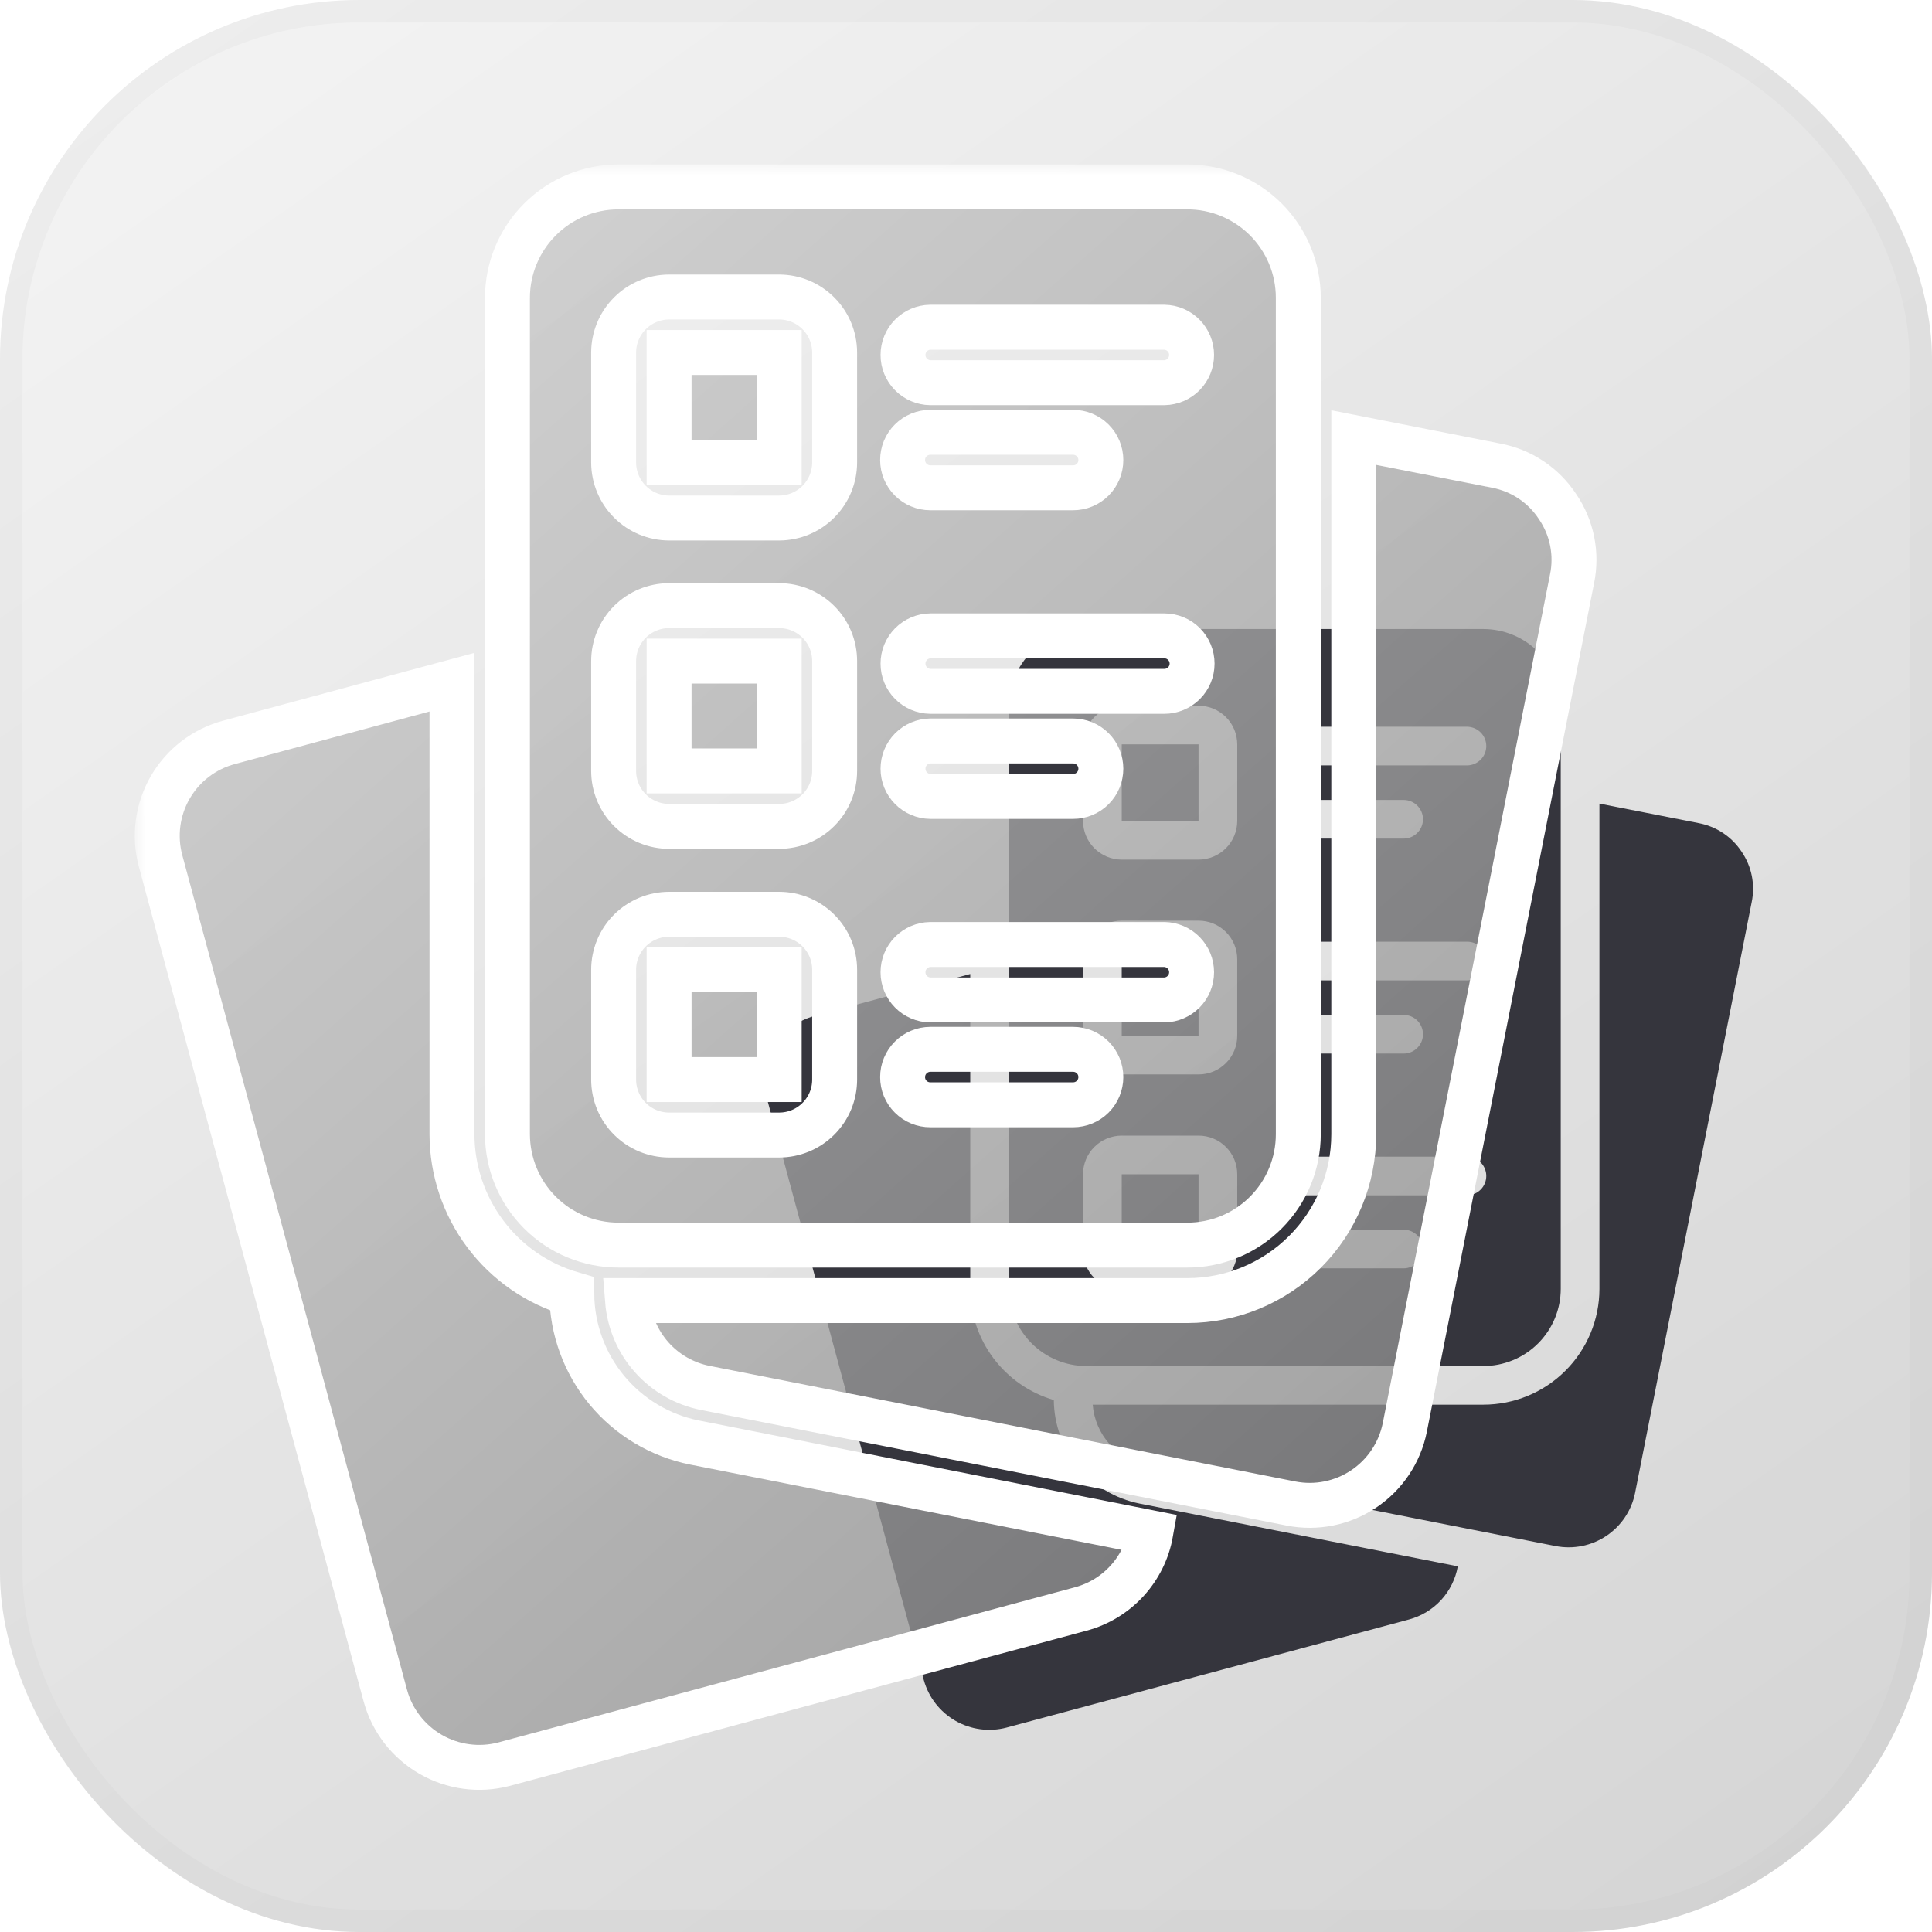
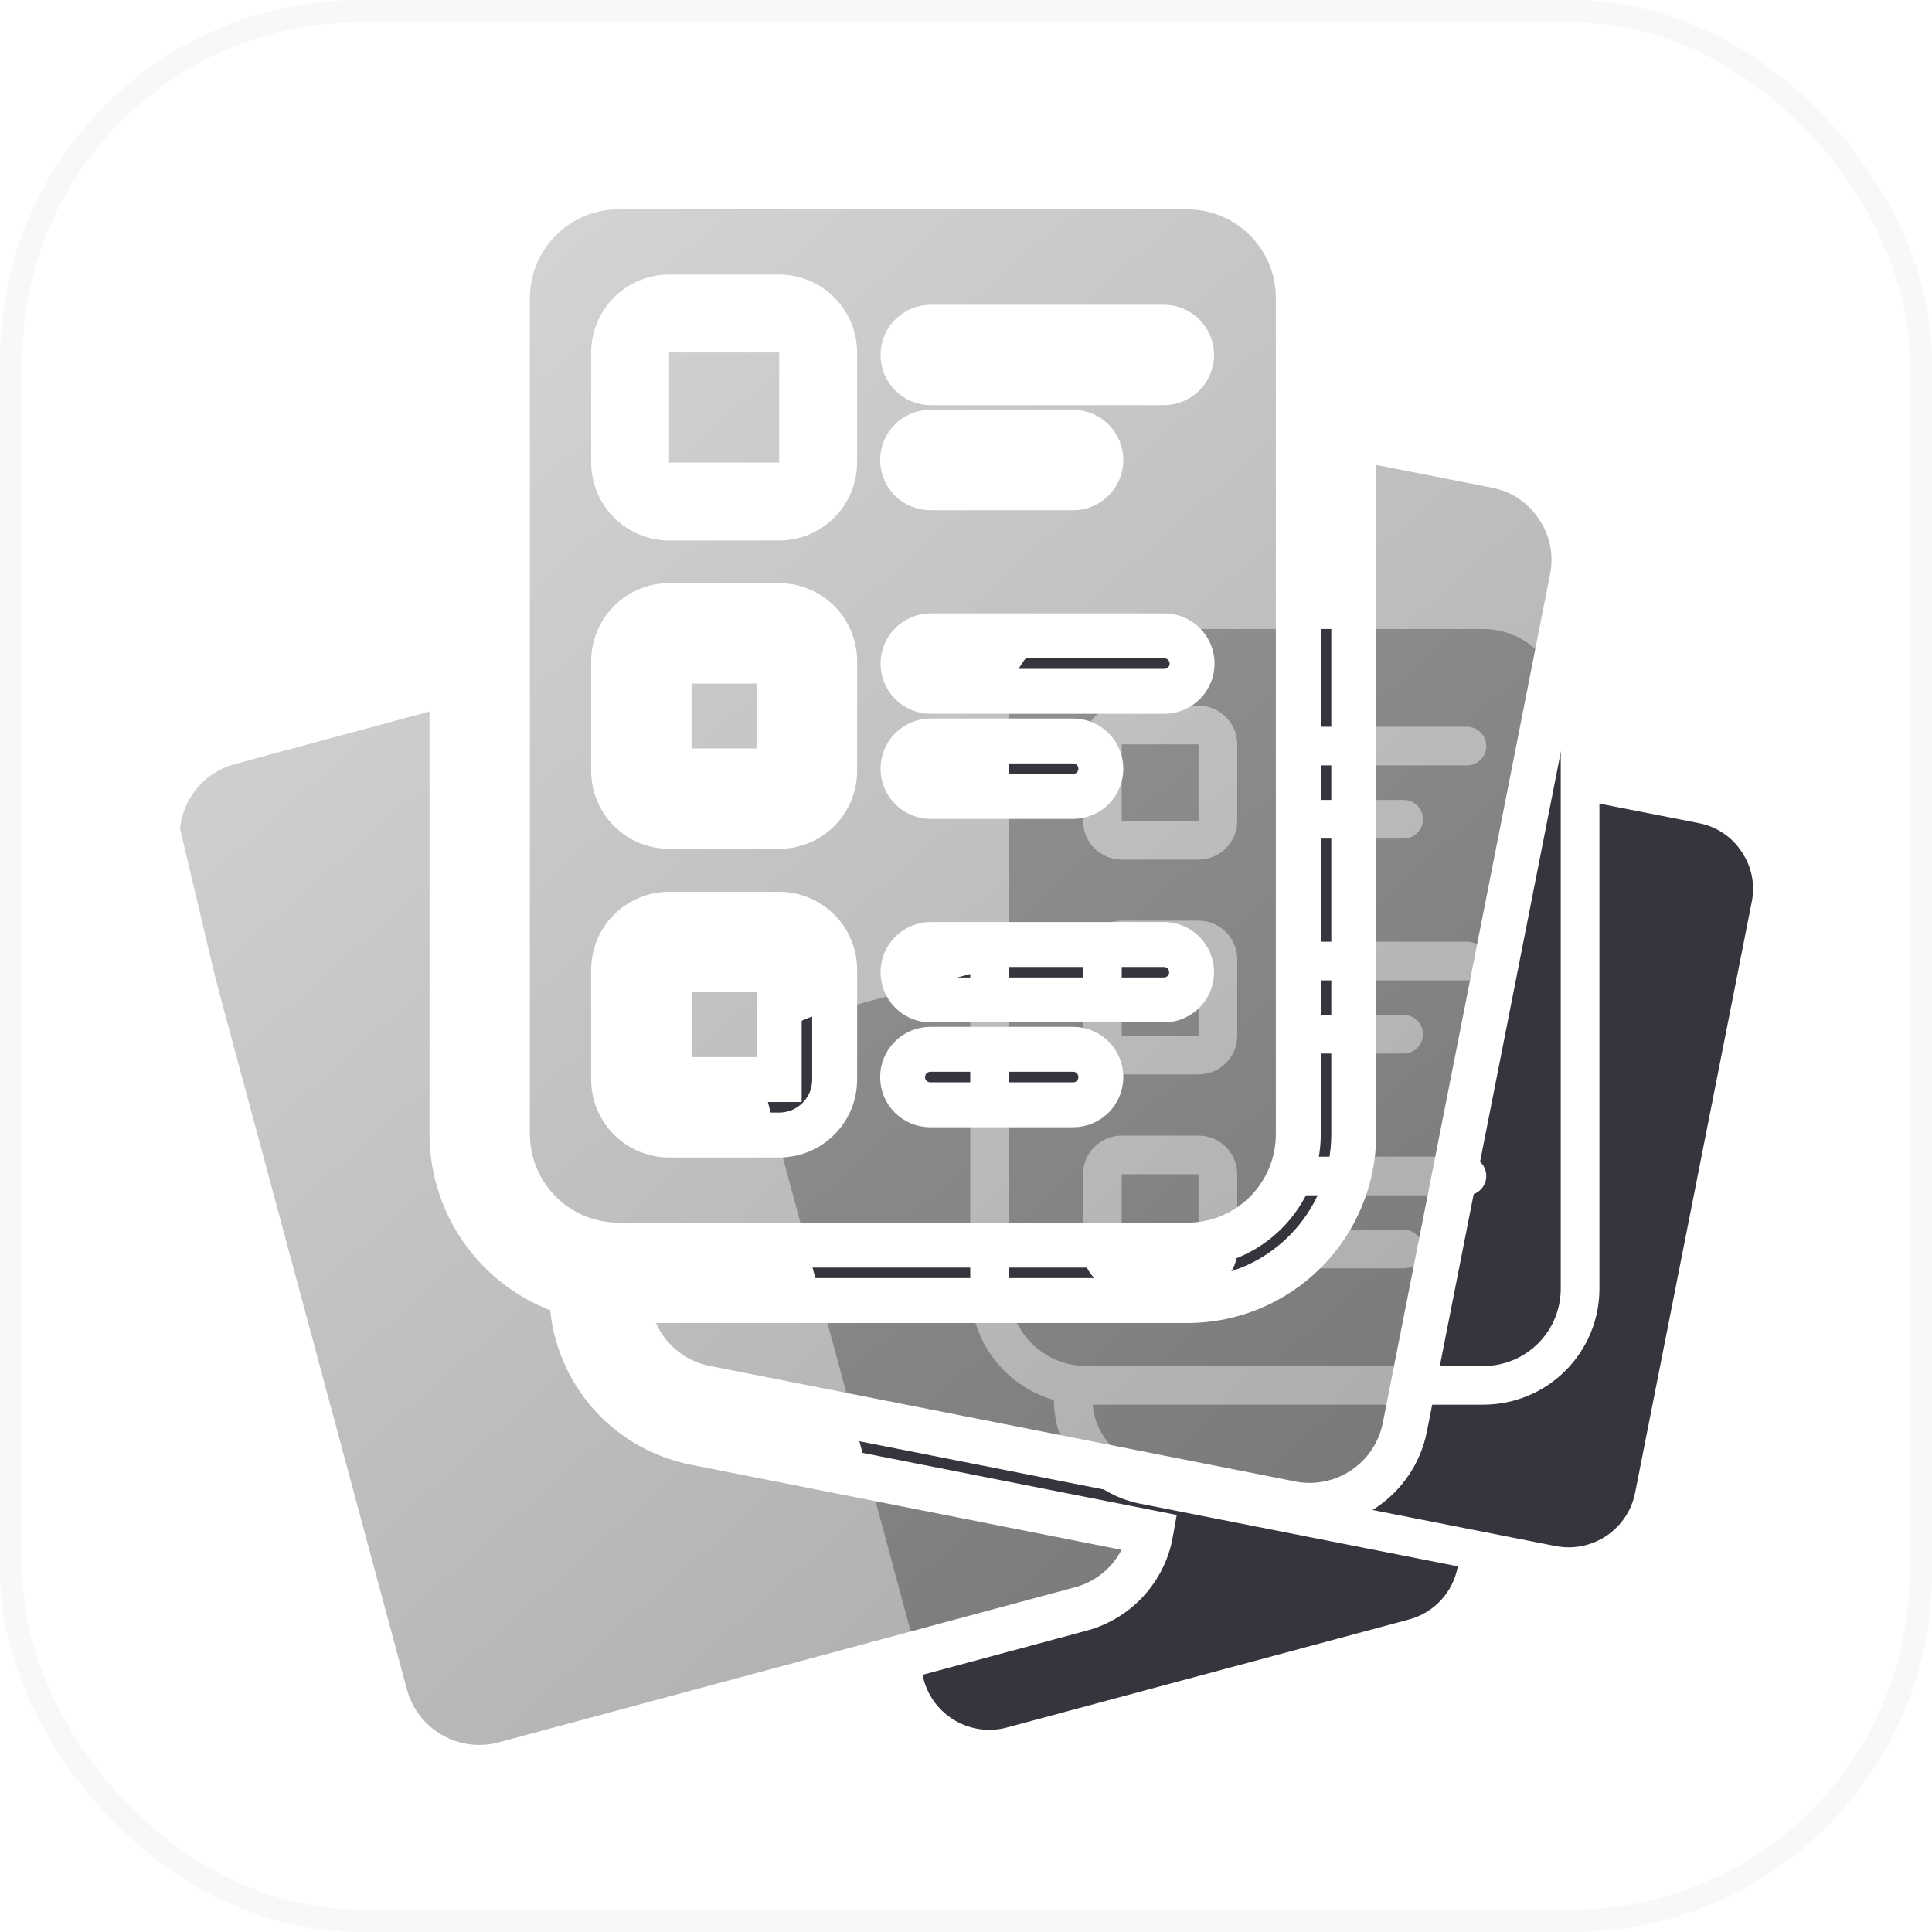
<svg xmlns="http://www.w3.org/2000/svg" width="86" height="86" viewBox="0 0 86 86" fill="none">
  <g opacity="0.3">
-     <rect width="86" height="86" rx="16" fill="url(#paint0_linear_201_1300)" />
    <rect x="0.5" y="0.5" width="85" height="85" rx="15.5" stroke="black" stroke-opacity="0.1" />
  </g>
  <path d="M48.356 60.808H66.029C66.481 60.808 66.929 60.719 67.347 60.546C67.765 60.374 68.145 60.12 68.465 59.801C68.785 59.481 69.038 59.102 69.212 58.685C69.385 58.268 69.474 57.821 69.474 57.369V31.439C69.474 30.987 69.385 30.54 69.212 30.123C69.038 29.706 68.785 29.326 68.465 29.007C68.145 28.688 67.765 28.434 67.347 28.262C66.929 28.089 66.481 28 66.029 28H48.356C47.443 28.001 46.567 28.364 45.922 29.009C45.276 29.653 44.913 30.527 44.911 31.439V57.369C44.913 58.281 45.276 59.155 45.922 59.799C46.567 60.444 47.443 60.807 48.356 60.808ZM55.074 46.106C55.074 46.332 55.029 46.556 54.943 46.764C54.856 46.973 54.729 47.163 54.569 47.322C54.41 47.482 54.22 47.609 54.011 47.695C53.802 47.781 53.578 47.826 53.351 47.826H49.932C49.706 47.826 49.482 47.781 49.273 47.695C49.064 47.609 48.874 47.482 48.714 47.322C48.554 47.163 48.427 46.973 48.341 46.764C48.254 46.556 48.21 46.332 48.21 46.106V42.702C48.21 42.476 48.254 42.252 48.341 42.044C48.427 41.835 48.554 41.645 48.714 41.486C48.874 41.326 49.064 41.199 49.273 41.113C49.482 41.026 49.706 40.982 49.932 40.982H53.351C53.578 40.982 53.802 41.026 54.011 41.113C54.22 41.199 54.41 41.326 54.569 41.486C54.729 41.645 54.856 41.835 54.943 42.044C55.029 42.252 55.074 42.476 55.074 42.702V46.106ZM57.184 55.598C57.184 55.37 57.275 55.152 57.437 54.991C57.598 54.83 57.817 54.739 58.045 54.738H62.48C62.709 54.738 62.928 54.829 63.089 54.99C63.251 55.151 63.342 55.37 63.342 55.598C63.342 55.826 63.251 56.044 63.089 56.206C62.928 56.367 62.709 56.458 62.48 56.458H58.045C57.932 56.458 57.82 56.436 57.715 56.393C57.61 56.35 57.515 56.287 57.435 56.207C57.355 56.127 57.292 56.032 57.249 55.927C57.205 55.823 57.183 55.711 57.184 55.598ZM65.314 53.208H58.045C57.819 53.204 57.603 53.112 57.444 52.951C57.285 52.791 57.197 52.574 57.197 52.348C57.197 52.122 57.285 51.905 57.444 51.745C57.603 51.584 57.819 51.492 58.045 51.488H65.314C65.54 51.492 65.754 51.585 65.913 51.746C66.071 51.906 66.159 52.123 66.159 52.348C66.159 52.573 66.071 52.79 65.913 52.95C65.754 53.111 65.54 53.204 65.314 53.208ZM58.045 41.919H65.314C65.542 41.919 65.761 42.01 65.923 42.171C66.084 42.332 66.175 42.551 66.175 42.779C66.175 43.007 66.084 43.226 65.923 43.387C65.761 43.548 65.542 43.639 65.314 43.639H58.045C57.819 43.635 57.603 43.543 57.444 43.383C57.285 43.222 57.197 43.005 57.197 42.779C57.197 42.553 57.285 42.336 57.444 42.175C57.603 42.015 57.819 41.923 58.045 41.919ZM57.184 36.468C57.183 36.355 57.205 36.243 57.249 36.139C57.292 36.035 57.355 35.94 57.435 35.86C57.515 35.78 57.61 35.716 57.715 35.673C57.82 35.63 57.932 35.608 58.045 35.609H62.48C62.709 35.609 62.928 35.699 63.089 35.861C63.251 36.022 63.342 36.24 63.342 36.468C63.342 36.697 63.251 36.915 63.089 37.076C62.928 37.238 62.709 37.328 62.48 37.328H58.045C57.817 37.328 57.598 37.237 57.437 37.076C57.275 36.915 57.184 36.696 57.184 36.468ZM58.045 45.178H62.48C62.709 45.178 62.928 45.268 63.089 45.429C63.251 45.591 63.342 45.809 63.342 46.038C63.342 46.266 63.251 46.484 63.089 46.645C62.928 46.807 62.709 46.897 62.48 46.897H58.045C57.819 46.894 57.603 46.802 57.444 46.641C57.285 46.48 57.197 46.263 57.197 46.038C57.197 45.812 57.285 45.595 57.444 45.434C57.603 45.273 57.819 45.181 58.045 45.178ZM65.314 34.07H58.045C57.819 34.066 57.603 33.974 57.444 33.813C57.285 33.653 57.197 33.436 57.197 33.21C57.197 32.984 57.285 32.767 57.444 32.607C57.603 32.446 57.819 32.354 58.045 32.35H65.314C65.54 32.355 65.754 32.447 65.913 32.608C66.071 32.768 66.159 32.985 66.159 33.21C66.159 33.435 66.071 33.652 65.913 33.812C65.754 33.973 65.54 34.066 65.314 34.07ZM49.932 31.413H53.351C53.808 31.415 54.245 31.596 54.568 31.918C54.891 32.24 55.072 32.677 55.074 33.133V36.546C55.072 37.002 54.891 37.438 54.568 37.76C54.245 38.082 53.808 38.264 53.351 38.265H49.932C49.476 38.264 49.038 38.082 48.716 37.76C48.393 37.438 48.211 37.002 48.21 36.546V33.133C48.211 32.677 48.393 32.24 48.716 31.918C49.038 31.596 49.476 31.415 49.932 31.413ZM48.21 52.271C48.21 52.045 48.254 51.821 48.341 51.612C48.427 51.404 48.554 51.214 48.714 51.055C48.874 50.895 49.064 50.768 49.273 50.682C49.482 50.596 49.706 50.551 49.932 50.551H53.351C53.578 50.551 53.802 50.596 54.011 50.682C54.22 50.768 54.41 50.895 54.569 51.055C54.729 51.214 54.856 51.404 54.943 51.612C55.029 51.821 55.074 52.045 55.074 52.271V55.675C55.074 55.901 55.029 56.125 54.943 56.333C54.856 56.542 54.729 56.731 54.569 56.891C54.41 57.051 54.22 57.178 54.011 57.264C53.802 57.35 53.578 57.395 53.351 57.395H49.932C49.706 57.395 49.482 57.35 49.273 57.264C49.064 57.178 48.874 57.051 48.714 56.891C48.554 56.731 48.427 56.542 48.341 56.333C48.254 56.125 48.21 55.901 48.21 55.675V52.271Z" fill="#35353D" />
  <path d="M77.526 37.913C77.31 37.583 77.029 37.3 76.7 37.082C76.372 36.863 76.002 36.713 75.614 36.64L71.196 35.772V57.369C71.196 58.737 70.651 60.049 69.682 61.016C68.713 61.983 67.399 62.527 66.029 62.527H48.64C48.692 63.179 48.956 63.797 49.391 64.285C49.826 64.774 50.409 65.108 51.052 65.236L69.25 68.821C70.031 68.973 70.84 68.811 71.501 68.369C72.163 67.928 72.623 67.243 72.781 66.465L77.974 40.157C78.054 39.772 78.056 39.375 77.979 38.989C77.902 38.604 77.748 38.238 77.526 37.913Z" fill="#35353D" />
  <path d="M50.725 66.929C49.655 66.716 48.691 66.141 47.996 65.302C47.301 64.463 46.918 63.41 46.909 62.321C45.837 62.007 44.895 61.355 44.224 60.462C43.554 59.57 43.19 58.485 43.189 57.369C43.187 56.328 43.19 43.983 43.189 43.355L36.264 45.221C35.495 45.426 34.838 45.928 34.439 46.617C34.041 47.305 33.932 48.123 34.137 48.892L41.122 74.787C41.334 75.551 41.839 76.201 42.527 76.597C43.215 76.993 44.031 77.102 44.799 76.902L62.721 72.088C63.271 71.94 63.767 71.639 64.151 71.221C64.535 70.802 64.792 70.283 64.892 69.723C64.472 69.64 51.636 67.107 50.725 66.929Z" fill="#35353D" />
  <path d="M49.932 33.133H53.351V36.546H49.932V33.133Z" fill="#35353D" />
  <path d="M49.932 42.702H53.351V46.106H49.932V42.702Z" fill="#35353D" />
  <path d="M49.932 52.271H53.351V55.675H49.932V52.271Z" fill="#35353D" />
  <g filter="url(#filter0_b_201_1300)">
    <mask id="path-4-outside-1_201_1300" maskUnits="userSpaceOnUse" x="6" y="7.32" width="66" height="73" fill="black">
      <rect fill="white" x="6" y="7.32" width="66" height="73" />
      <path d="M27.525 55.424H52.855C53.503 55.424 54.145 55.297 54.744 55.049C55.343 54.8 55.888 54.437 56.346 53.978C56.805 53.52 57.169 52.975 57.417 52.376C57.665 51.777 57.792 51.135 57.792 50.487V13.258C57.792 12.609 57.665 11.967 57.417 11.368C57.169 10.769 56.805 10.225 56.346 9.766C55.888 9.308 55.343 8.944 54.744 8.696C54.145 8.448 53.503 8.32 52.855 8.32H27.525C26.216 8.322 24.961 8.843 24.036 9.768C23.11 10.694 22.589 11.949 22.588 13.258V50.487C22.589 51.795 23.11 53.05 24.036 53.976C24.961 54.902 26.216 55.422 27.525 55.424ZM37.153 34.316C37.153 34.641 37.09 34.962 36.966 35.261C36.842 35.561 36.66 35.833 36.43 36.062C36.201 36.291 35.929 36.473 35.629 36.597C35.33 36.721 35.009 36.785 34.685 36.785H29.784C29.46 36.785 29.139 36.721 28.839 36.597C28.54 36.473 28.267 36.291 28.038 36.062C27.809 35.833 27.627 35.561 27.503 35.261C27.379 34.962 27.315 34.641 27.315 34.316V29.428C27.315 29.104 27.379 28.783 27.503 28.483C27.627 28.184 27.809 27.912 28.038 27.682C28.267 27.453 28.54 27.271 28.839 27.147C29.139 27.023 29.46 26.959 29.784 26.959H34.685C35.009 26.959 35.33 27.023 35.629 27.147C35.929 27.271 36.201 27.453 36.43 27.682C36.66 27.912 36.842 28.184 36.966 28.483C37.09 28.783 37.153 29.104 37.153 29.428V34.316ZM40.178 47.944C40.178 47.617 40.309 47.303 40.54 47.072C40.771 46.841 41.085 46.71 41.412 46.709H47.769C48.096 46.709 48.41 46.839 48.642 47.071C48.873 47.302 49.003 47.616 49.003 47.944C49.003 48.271 48.873 48.585 48.642 48.817C48.41 49.048 48.096 49.178 47.769 49.178H41.412C41.25 49.179 41.089 49.147 40.939 49.085C40.789 49.023 40.653 48.933 40.538 48.818C40.423 48.703 40.332 48.567 40.27 48.417C40.209 48.267 40.177 48.106 40.178 47.944ZM51.83 44.512H41.412C41.088 44.507 40.778 44.375 40.551 44.144C40.323 43.913 40.196 43.602 40.196 43.278C40.196 42.953 40.323 42.642 40.551 42.411C40.779 42.18 41.088 42.048 41.412 42.043H51.83C52.154 42.049 52.462 42.182 52.688 42.413C52.915 42.644 53.042 42.954 53.042 43.278C53.042 43.601 52.915 43.912 52.688 44.143C52.462 44.374 52.154 44.506 51.83 44.512ZM41.412 28.305H51.83C52.157 28.305 52.471 28.435 52.703 28.666C52.934 28.898 53.064 29.212 53.064 29.539C53.064 29.867 52.934 30.181 52.703 30.412C52.471 30.643 52.157 30.774 51.83 30.774H41.412C41.088 30.769 40.778 30.637 40.551 30.406C40.323 30.175 40.196 29.863 40.196 29.539C40.196 29.215 40.323 28.904 40.551 28.673C40.778 28.442 41.088 28.31 41.412 28.305ZM40.178 20.479C40.177 20.317 40.209 20.156 40.27 20.006C40.332 19.856 40.423 19.72 40.538 19.605C40.653 19.49 40.789 19.399 40.939 19.337C41.089 19.276 41.25 19.244 41.412 19.244H47.769C48.096 19.244 48.41 19.375 48.642 19.606C48.873 19.838 49.003 20.151 49.003 20.479C49.003 20.806 48.873 21.12 48.642 21.352C48.41 21.583 48.096 21.713 47.769 21.713H41.412C41.085 21.712 40.771 21.582 40.54 21.351C40.309 21.119 40.178 20.806 40.178 20.479ZM41.412 32.983H47.769C48.096 32.983 48.41 33.113 48.642 33.345C48.873 33.576 49.003 33.89 49.003 34.218C49.003 34.545 48.873 34.859 48.642 35.09C48.41 35.322 48.096 35.452 47.769 35.452H41.412C41.088 35.447 40.778 35.315 40.551 35.084C40.323 34.853 40.196 34.542 40.196 34.218C40.196 33.893 40.323 33.582 40.551 33.351C40.778 33.12 41.088 32.988 41.412 32.983ZM51.83 17.035H41.412C41.088 17.03 40.778 16.898 40.551 16.667C40.323 16.436 40.196 16.125 40.196 15.801C40.196 15.476 40.323 15.165 40.551 14.934C40.779 14.703 41.088 14.571 41.412 14.566H51.83C52.154 14.572 52.462 14.705 52.688 14.936C52.915 15.167 53.042 15.477 53.042 15.801C53.042 16.124 52.915 16.435 52.688 16.666C52.462 16.896 52.154 17.029 51.83 17.035ZM29.784 13.221H34.685C35.339 13.223 35.966 13.483 36.428 13.946C36.891 14.409 37.151 15.035 37.153 15.69V20.59C37.151 21.244 36.891 21.871 36.428 22.334C35.966 22.796 35.339 23.057 34.685 23.059H29.784C29.13 23.057 28.503 22.796 28.041 22.334C27.578 21.871 27.317 21.244 27.315 20.59V15.69C27.317 15.035 27.578 14.409 28.041 13.946C28.503 13.483 29.13 13.223 29.784 13.221ZM27.315 43.167C27.315 42.843 27.379 42.521 27.503 42.222C27.627 41.922 27.809 41.65 28.038 41.421C28.267 41.192 28.54 41.01 28.839 40.886C29.139 40.762 29.46 40.698 29.784 40.698H34.685C35.009 40.698 35.33 40.762 35.629 40.886C35.929 41.01 36.201 41.192 36.43 41.421C36.66 41.65 36.842 41.922 36.966 42.222C37.09 42.521 37.153 42.843 37.153 43.167V48.055C37.153 48.379 37.09 48.7 36.966 49C36.842 49.299 36.66 49.571 36.43 49.801C36.201 50.03 35.929 50.212 35.629 50.336C35.33 50.46 35.009 50.524 34.685 50.524H29.784C29.46 50.524 29.139 50.46 28.839 50.336C28.54 50.212 28.267 50.03 28.038 49.801C27.809 49.571 27.627 49.299 27.503 49C27.379 48.7 27.315 48.379 27.315 48.055V43.167Z" />
-       <path d="M69.334 22.553C69.023 22.079 68.621 21.673 68.15 21.359C67.679 21.045 67.15 20.83 66.593 20.726L60.261 19.479V50.487C60.26 52.451 59.48 54.334 58.091 55.723C56.702 57.112 54.819 57.892 52.855 57.893H27.933C28.007 58.829 28.385 59.715 29.008 60.417C29.632 61.118 30.468 61.597 31.389 61.781L57.471 66.928C58.59 67.147 59.751 66.914 60.699 66.28C61.647 65.647 62.306 64.664 62.532 63.546L69.975 25.774C70.091 25.222 70.093 24.652 69.983 24.098C69.873 23.544 69.652 23.019 69.334 22.553Z" />
      <path d="M30.92 64.213C29.387 63.907 28.006 63.082 27.009 61.877C26.014 60.672 25.463 59.16 25.451 57.596C23.914 57.146 22.564 56.21 21.603 54.928C20.642 53.647 20.121 52.088 20.119 50.486C20.116 48.992 20.121 31.268 20.119 30.366L10.195 33.045C9.091 33.34 8.15 34.06 7.579 35.049C7.007 36.037 6.851 37.212 7.146 38.316L17.157 75.495C17.46 76.592 18.184 77.525 19.17 78.093C20.156 78.661 21.326 78.819 22.427 78.532L48.115 71.619C48.902 71.407 49.613 70.975 50.164 70.374C50.715 69.773 51.083 69.027 51.225 68.225C50.624 68.105 32.227 64.468 30.92 64.213Z" />
      <path d="M29.784 15.69H34.685V20.59H29.784V15.69Z" />
-       <path d="M29.784 29.428H34.685V34.316H29.784V29.428Z" />
      <path d="M29.784 43.167H34.685V48.055H29.784V43.167Z" />
    </mask>
    <path d="M27.525 55.424H52.855C53.503 55.424 54.145 55.297 54.744 55.049C55.343 54.8 55.888 54.437 56.346 53.978C56.805 53.52 57.169 52.975 57.417 52.376C57.665 51.777 57.792 51.135 57.792 50.487V13.258C57.792 12.609 57.665 11.967 57.417 11.368C57.169 10.769 56.805 10.225 56.346 9.766C55.888 9.308 55.343 8.944 54.744 8.696C54.145 8.448 53.503 8.32 52.855 8.32H27.525C26.216 8.322 24.961 8.843 24.036 9.768C23.11 10.694 22.589 11.949 22.588 13.258V50.487C22.589 51.795 23.11 53.05 24.036 53.976C24.961 54.902 26.216 55.422 27.525 55.424ZM37.153 34.316C37.153 34.641 37.09 34.962 36.966 35.261C36.842 35.561 36.66 35.833 36.43 36.062C36.201 36.291 35.929 36.473 35.629 36.597C35.33 36.721 35.009 36.785 34.685 36.785H29.784C29.46 36.785 29.139 36.721 28.839 36.597C28.54 36.473 28.267 36.291 28.038 36.062C27.809 35.833 27.627 35.561 27.503 35.261C27.379 34.962 27.315 34.641 27.315 34.316V29.428C27.315 29.104 27.379 28.783 27.503 28.483C27.627 28.184 27.809 27.912 28.038 27.682C28.267 27.453 28.54 27.271 28.839 27.147C29.139 27.023 29.46 26.959 29.784 26.959H34.685C35.009 26.959 35.33 27.023 35.629 27.147C35.929 27.271 36.201 27.453 36.43 27.682C36.66 27.912 36.842 28.184 36.966 28.483C37.09 28.783 37.153 29.104 37.153 29.428V34.316ZM40.178 47.944C40.178 47.617 40.309 47.303 40.54 47.072C40.771 46.841 41.085 46.71 41.412 46.709H47.769C48.096 46.709 48.41 46.839 48.642 47.071C48.873 47.302 49.003 47.616 49.003 47.944C49.003 48.271 48.873 48.585 48.642 48.817C48.41 49.048 48.096 49.178 47.769 49.178H41.412C41.25 49.179 41.089 49.147 40.939 49.085C40.789 49.023 40.653 48.933 40.538 48.818C40.423 48.703 40.332 48.567 40.27 48.417C40.209 48.267 40.177 48.106 40.178 47.944ZM51.83 44.512H41.412C41.088 44.507 40.778 44.375 40.551 44.144C40.323 43.913 40.196 43.602 40.196 43.278C40.196 42.953 40.323 42.642 40.551 42.411C40.779 42.18 41.088 42.048 41.412 42.043H51.83C52.154 42.049 52.462 42.182 52.688 42.413C52.915 42.644 53.042 42.954 53.042 43.278C53.042 43.601 52.915 43.912 52.688 44.143C52.462 44.374 52.154 44.506 51.83 44.512ZM41.412 28.305H51.83C52.157 28.305 52.471 28.435 52.703 28.666C52.934 28.898 53.064 29.212 53.064 29.539C53.064 29.867 52.934 30.181 52.703 30.412C52.471 30.643 52.157 30.774 51.83 30.774H41.412C41.088 30.769 40.778 30.637 40.551 30.406C40.323 30.175 40.196 29.863 40.196 29.539C40.196 29.215 40.323 28.904 40.551 28.673C40.778 28.442 41.088 28.31 41.412 28.305ZM40.178 20.479C40.177 20.317 40.209 20.156 40.27 20.006C40.332 19.856 40.423 19.72 40.538 19.605C40.653 19.49 40.789 19.399 40.939 19.337C41.089 19.276 41.25 19.244 41.412 19.244H47.769C48.096 19.244 48.41 19.375 48.642 19.606C48.873 19.838 49.003 20.151 49.003 20.479C49.003 20.806 48.873 21.12 48.642 21.352C48.41 21.583 48.096 21.713 47.769 21.713H41.412C41.085 21.712 40.771 21.582 40.54 21.351C40.309 21.119 40.178 20.806 40.178 20.479ZM41.412 32.983H47.769C48.096 32.983 48.41 33.113 48.642 33.345C48.873 33.576 49.003 33.89 49.003 34.218C49.003 34.545 48.873 34.859 48.642 35.09C48.41 35.322 48.096 35.452 47.769 35.452H41.412C41.088 35.447 40.778 35.315 40.551 35.084C40.323 34.853 40.196 34.542 40.196 34.218C40.196 33.893 40.323 33.582 40.551 33.351C40.778 33.12 41.088 32.988 41.412 32.983ZM51.83 17.035H41.412C41.088 17.03 40.778 16.898 40.551 16.667C40.323 16.436 40.196 16.125 40.196 15.801C40.196 15.476 40.323 15.165 40.551 14.934C40.779 14.703 41.088 14.571 41.412 14.566H51.83C52.154 14.572 52.462 14.705 52.688 14.936C52.915 15.167 53.042 15.477 53.042 15.801C53.042 16.124 52.915 16.435 52.688 16.666C52.462 16.896 52.154 17.029 51.83 17.035ZM29.784 13.221H34.685C35.339 13.223 35.966 13.483 36.428 13.946C36.891 14.409 37.151 15.035 37.153 15.69V20.59C37.151 21.244 36.891 21.871 36.428 22.334C35.966 22.796 35.339 23.057 34.685 23.059H29.784C29.13 23.057 28.503 22.796 28.041 22.334C27.578 21.871 27.317 21.244 27.315 20.59V15.69C27.317 15.035 27.578 14.409 28.041 13.946C28.503 13.483 29.13 13.223 29.784 13.221ZM27.315 43.167C27.315 42.843 27.379 42.521 27.503 42.222C27.627 41.922 27.809 41.65 28.038 41.421C28.267 41.192 28.54 41.01 28.839 40.886C29.139 40.762 29.46 40.698 29.784 40.698H34.685C35.009 40.698 35.33 40.762 35.629 40.886C35.929 41.01 36.201 41.192 36.43 41.421C36.66 41.65 36.842 41.922 36.966 42.222C37.09 42.521 37.153 42.843 37.153 43.167V48.055C37.153 48.379 37.09 48.7 36.966 49C36.842 49.299 36.66 49.571 36.43 49.801C36.201 50.03 35.929 50.212 35.629 50.336C35.33 50.46 35.009 50.524 34.685 50.524H29.784C29.46 50.524 29.139 50.46 28.839 50.336C28.54 50.212 28.267 50.03 28.038 49.801C27.809 49.571 27.627 49.299 27.503 49C27.379 48.7 27.315 48.379 27.315 48.055V43.167Z" fill="url(#paint1_linear_201_1300)" fill-opacity="0.75" />
    <path d="M69.334 22.553C69.023 22.079 68.621 21.673 68.15 21.359C67.679 21.045 67.15 20.83 66.593 20.726L60.261 19.479V50.487C60.26 52.451 59.48 54.334 58.091 55.723C56.702 57.112 54.819 57.892 52.855 57.893H27.933C28.007 58.829 28.385 59.715 29.008 60.417C29.632 61.118 30.468 61.597 31.389 61.781L57.471 66.928C58.59 67.147 59.751 66.914 60.699 66.28C61.647 65.647 62.306 64.664 62.532 63.546L69.975 25.774C70.091 25.222 70.093 24.652 69.983 24.098C69.873 23.544 69.652 23.019 69.334 22.553Z" fill="url(#paint2_linear_201_1300)" fill-opacity="0.75" />
-     <path d="M30.92 64.213C29.387 63.907 28.006 63.082 27.009 61.877C26.014 60.672 25.463 59.16 25.451 57.596C23.914 57.146 22.564 56.21 21.603 54.928C20.642 53.647 20.121 52.088 20.119 50.486C20.116 48.992 20.121 31.268 20.119 30.366L10.195 33.045C9.091 33.34 8.15 34.06 7.579 35.049C7.007 36.037 6.851 37.212 7.146 38.316L17.157 75.495C17.46 76.592 18.184 77.525 19.17 78.093C20.156 78.661 21.326 78.819 22.427 78.532L48.115 71.619C48.902 71.407 49.613 70.975 50.164 70.374C50.715 69.773 51.083 69.027 51.225 68.225C50.624 68.105 32.227 64.468 30.92 64.213Z" fill="url(#paint3_linear_201_1300)" fill-opacity="0.75" />
+     <path d="M30.92 64.213C29.387 63.907 28.006 63.082 27.009 61.877C26.014 60.672 25.463 59.16 25.451 57.596C23.914 57.146 22.564 56.21 21.603 54.928C20.642 53.647 20.121 52.088 20.119 50.486C20.116 48.992 20.121 31.268 20.119 30.366L10.195 33.045C9.091 33.34 8.15 34.06 7.579 35.049L17.157 75.495C17.46 76.592 18.184 77.525 19.17 78.093C20.156 78.661 21.326 78.819 22.427 78.532L48.115 71.619C48.902 71.407 49.613 70.975 50.164 70.374C50.715 69.773 51.083 69.027 51.225 68.225C50.624 68.105 32.227 64.468 30.92 64.213Z" fill="url(#paint3_linear_201_1300)" fill-opacity="0.75" />
    <path d="M29.784 15.69H34.685V20.59H29.784V15.69Z" fill="url(#paint4_linear_201_1300)" fill-opacity="0.75" />
    <path d="M29.784 29.428H34.685V34.316H29.784V29.428Z" fill="url(#paint5_linear_201_1300)" fill-opacity="0.75" />
    <path d="M29.784 43.167H34.685V48.055H29.784V43.167Z" fill="url(#paint6_linear_201_1300)" fill-opacity="0.75" />
    <path d="M27.525 55.424H52.855C53.503 55.424 54.145 55.297 54.744 55.049C55.343 54.8 55.888 54.437 56.346 53.978C56.805 53.52 57.169 52.975 57.417 52.376C57.665 51.777 57.792 51.135 57.792 50.487V13.258C57.792 12.609 57.665 11.967 57.417 11.368C57.169 10.769 56.805 10.225 56.346 9.766C55.888 9.308 55.343 8.944 54.744 8.696C54.145 8.448 53.503 8.32 52.855 8.32H27.525C26.216 8.322 24.961 8.843 24.036 9.768C23.11 10.694 22.589 11.949 22.588 13.258V50.487C22.589 51.795 23.11 53.05 24.036 53.976C24.961 54.902 26.216 55.422 27.525 55.424ZM37.153 34.316C37.153 34.641 37.09 34.962 36.966 35.261C36.842 35.561 36.66 35.833 36.43 36.062C36.201 36.291 35.929 36.473 35.629 36.597C35.33 36.721 35.009 36.785 34.685 36.785H29.784C29.46 36.785 29.139 36.721 28.839 36.597C28.54 36.473 28.267 36.291 28.038 36.062C27.809 35.833 27.627 35.561 27.503 35.261C27.379 34.962 27.315 34.641 27.315 34.316V29.428C27.315 29.104 27.379 28.783 27.503 28.483C27.627 28.184 27.809 27.912 28.038 27.682C28.267 27.453 28.54 27.271 28.839 27.147C29.139 27.023 29.46 26.959 29.784 26.959H34.685C35.009 26.959 35.33 27.023 35.629 27.147C35.929 27.271 36.201 27.453 36.43 27.682C36.66 27.912 36.842 28.184 36.966 28.483C37.09 28.783 37.153 29.104 37.153 29.428V34.316ZM40.178 47.944C40.178 47.617 40.309 47.303 40.54 47.072C40.771 46.841 41.085 46.71 41.412 46.709H47.769C48.096 46.709 48.41 46.839 48.642 47.071C48.873 47.302 49.003 47.616 49.003 47.944C49.003 48.271 48.873 48.585 48.642 48.817C48.41 49.048 48.096 49.178 47.769 49.178H41.412C41.25 49.179 41.089 49.147 40.939 49.085C40.789 49.023 40.653 48.933 40.538 48.818C40.423 48.703 40.332 48.567 40.27 48.417C40.209 48.267 40.177 48.106 40.178 47.944ZM51.83 44.512H41.412C41.088 44.507 40.778 44.375 40.551 44.144C40.323 43.913 40.196 43.602 40.196 43.278C40.196 42.953 40.323 42.642 40.551 42.411C40.779 42.18 41.088 42.048 41.412 42.043H51.83C52.154 42.049 52.462 42.182 52.688 42.413C52.915 42.644 53.042 42.954 53.042 43.278C53.042 43.601 52.915 43.912 52.688 44.143C52.462 44.374 52.154 44.506 51.83 44.512ZM41.412 28.305H51.83C52.157 28.305 52.471 28.435 52.703 28.666C52.934 28.898 53.064 29.212 53.064 29.539C53.064 29.867 52.934 30.181 52.703 30.412C52.471 30.643 52.157 30.774 51.83 30.774H41.412C41.088 30.769 40.778 30.637 40.551 30.406C40.323 30.175 40.196 29.863 40.196 29.539C40.196 29.215 40.323 28.904 40.551 28.673C40.778 28.442 41.088 28.31 41.412 28.305ZM40.178 20.479C40.177 20.317 40.209 20.156 40.27 20.006C40.332 19.856 40.423 19.72 40.538 19.605C40.653 19.49 40.789 19.399 40.939 19.337C41.089 19.276 41.25 19.244 41.412 19.244H47.769C48.096 19.244 48.41 19.375 48.642 19.606C48.873 19.838 49.003 20.151 49.003 20.479C49.003 20.806 48.873 21.12 48.642 21.352C48.41 21.583 48.096 21.713 47.769 21.713H41.412C41.085 21.712 40.771 21.582 40.54 21.351C40.309 21.119 40.178 20.806 40.178 20.479ZM41.412 32.983H47.769C48.096 32.983 48.41 33.113 48.642 33.345C48.873 33.576 49.003 33.89 49.003 34.218C49.003 34.545 48.873 34.859 48.642 35.09C48.41 35.322 48.096 35.452 47.769 35.452H41.412C41.088 35.447 40.778 35.315 40.551 35.084C40.323 34.853 40.196 34.542 40.196 34.218C40.196 33.893 40.323 33.582 40.551 33.351C40.778 33.12 41.088 32.988 41.412 32.983ZM51.83 17.035H41.412C41.088 17.03 40.778 16.898 40.551 16.667C40.323 16.436 40.196 16.125 40.196 15.801C40.196 15.476 40.323 15.165 40.551 14.934C40.779 14.703 41.088 14.571 41.412 14.566H51.83C52.154 14.572 52.462 14.705 52.688 14.936C52.915 15.167 53.042 15.477 53.042 15.801C53.042 16.124 52.915 16.435 52.688 16.666C52.462 16.896 52.154 17.029 51.83 17.035ZM29.784 13.221H34.685C35.339 13.223 35.966 13.483 36.428 13.946C36.891 14.409 37.151 15.035 37.153 15.69V20.59C37.151 21.244 36.891 21.871 36.428 22.334C35.966 22.796 35.339 23.057 34.685 23.059H29.784C29.13 23.057 28.503 22.796 28.041 22.334C27.578 21.871 27.317 21.244 27.315 20.59V15.69C27.317 15.035 27.578 14.409 28.041 13.946C28.503 13.483 29.13 13.223 29.784 13.221ZM27.315 43.167C27.315 42.843 27.379 42.521 27.503 42.222C27.627 41.922 27.809 41.65 28.038 41.421C28.267 41.192 28.54 41.01 28.839 40.886C29.139 40.762 29.46 40.698 29.784 40.698H34.685C35.009 40.698 35.33 40.762 35.629 40.886C35.929 41.01 36.201 41.192 36.43 41.421C36.66 41.65 36.842 41.922 36.966 42.222C37.09 42.521 37.153 42.843 37.153 43.167V48.055C37.153 48.379 37.09 48.7 36.966 49C36.842 49.299 36.66 49.571 36.43 49.801C36.201 50.03 35.929 50.212 35.629 50.336C35.33 50.46 35.009 50.524 34.685 50.524H29.784C29.46 50.524 29.139 50.46 28.839 50.336C28.54 50.212 28.267 50.03 28.038 49.801C27.809 49.571 27.627 49.299 27.503 49C27.379 48.7 27.315 48.379 27.315 48.055V43.167Z" stroke="white" stroke-width="2" mask="url(#path-4-outside-1_201_1300)" />
    <path d="M69.334 22.553C69.023 22.079 68.621 21.673 68.15 21.359C67.679 21.045 67.15 20.83 66.593 20.726L60.261 19.479V50.487C60.26 52.451 59.48 54.334 58.091 55.723C56.702 57.112 54.819 57.892 52.855 57.893H27.933C28.007 58.829 28.385 59.715 29.008 60.417C29.632 61.118 30.468 61.597 31.389 61.781L57.471 66.928C58.59 67.147 59.751 66.914 60.699 66.28C61.647 65.647 62.306 64.664 62.532 63.546L69.975 25.774C70.091 25.222 70.093 24.652 69.983 24.098C69.873 23.544 69.652 23.019 69.334 22.553Z" stroke="white" stroke-width="2" mask="url(#path-4-outside-1_201_1300)" />
    <path d="M30.92 64.213C29.387 63.907 28.006 63.082 27.009 61.877C26.014 60.672 25.463 59.16 25.451 57.596C23.914 57.146 22.564 56.21 21.603 54.928C20.642 53.647 20.121 52.088 20.119 50.486C20.116 48.992 20.121 31.268 20.119 30.366L10.195 33.045C9.091 33.34 8.15 34.06 7.579 35.049C7.007 36.037 6.851 37.212 7.146 38.316L17.157 75.495C17.46 76.592 18.184 77.525 19.17 78.093C20.156 78.661 21.326 78.819 22.427 78.532L48.115 71.619C48.902 71.407 49.613 70.975 50.164 70.374C50.715 69.773 51.083 69.027 51.225 68.225C50.624 68.105 32.227 64.468 30.92 64.213Z" stroke="white" stroke-width="2" mask="url(#path-4-outside-1_201_1300)" />
-     <path d="M29.784 15.69H34.685V20.59H29.784V15.69Z" stroke="white" stroke-width="2" mask="url(#path-4-outside-1_201_1300)" />
    <path d="M29.784 29.428H34.685V34.316H29.784V29.428Z" stroke="white" stroke-width="2" mask="url(#path-4-outside-1_201_1300)" />
    <path d="M29.784 43.167H34.685V48.055H29.784V43.167Z" stroke="white" stroke-width="2" mask="url(#path-4-outside-1_201_1300)" />
  </g>
  <defs>
    <filter id="filter0_b_201_1300" x="0" y="1.32" width="77.064" height="84.352" filterUnits="userSpaceOnUse" color-interpolation-filters="sRGB">
      <feFlood flood-opacity="0" result="BackgroundImageFix" />
      <feGaussianBlur in="BackgroundImageFix" stdDeviation="3" />
      <feComposite in2="SourceAlpha" operator="in" result="effect1_backgroundBlur_201_1300" />
      <feBlend mode="normal" in="SourceGraphic" in2="effect1_backgroundBlur_201_1300" result="shape" />
    </filter>
    <linearGradient id="paint0_linear_201_1300" x1="-5.92053e-07" y1="4.3" x2="63.551" y2="95.321" gradientUnits="userSpaceOnUse">
      <stop stop-color="#D9D9D9" />
      <stop offset="1" stop-color="#737373" />
    </linearGradient>
    <linearGradient id="paint1_linear_201_1300" x1="7.036" y1="8" x2="70.036" y2="79" gradientUnits="userSpaceOnUse">
      <stop stop-color="#CFCFCF" />
      <stop offset="1" stop-color="#848484" />
    </linearGradient>
    <linearGradient id="paint2_linear_201_1300" x1="7.036" y1="8" x2="70.036" y2="79" gradientUnits="userSpaceOnUse">
      <stop stop-color="#CFCFCF" />
      <stop offset="1" stop-color="#848484" />
    </linearGradient>
    <linearGradient id="paint3_linear_201_1300" x1="7.036" y1="8" x2="70.036" y2="79" gradientUnits="userSpaceOnUse">
      <stop stop-color="#CFCFCF" />
      <stop offset="1" stop-color="#848484" />
    </linearGradient>
    <linearGradient id="paint4_linear_201_1300" x1="7.036" y1="8" x2="70.036" y2="79" gradientUnits="userSpaceOnUse">
      <stop stop-color="#CFCFCF" />
      <stop offset="1" stop-color="#848484" />
    </linearGradient>
    <linearGradient id="paint5_linear_201_1300" x1="7.036" y1="8" x2="70.036" y2="79" gradientUnits="userSpaceOnUse">
      <stop stop-color="#CFCFCF" />
      <stop offset="1" stop-color="#848484" />
    </linearGradient>
    <linearGradient id="paint6_linear_201_1300" x1="7.036" y1="8" x2="70.036" y2="79" gradientUnits="userSpaceOnUse">
      <stop stop-color="#CFCFCF" />
      <stop offset="1" stop-color="#848484" />
    </linearGradient>
  </defs>
</svg>